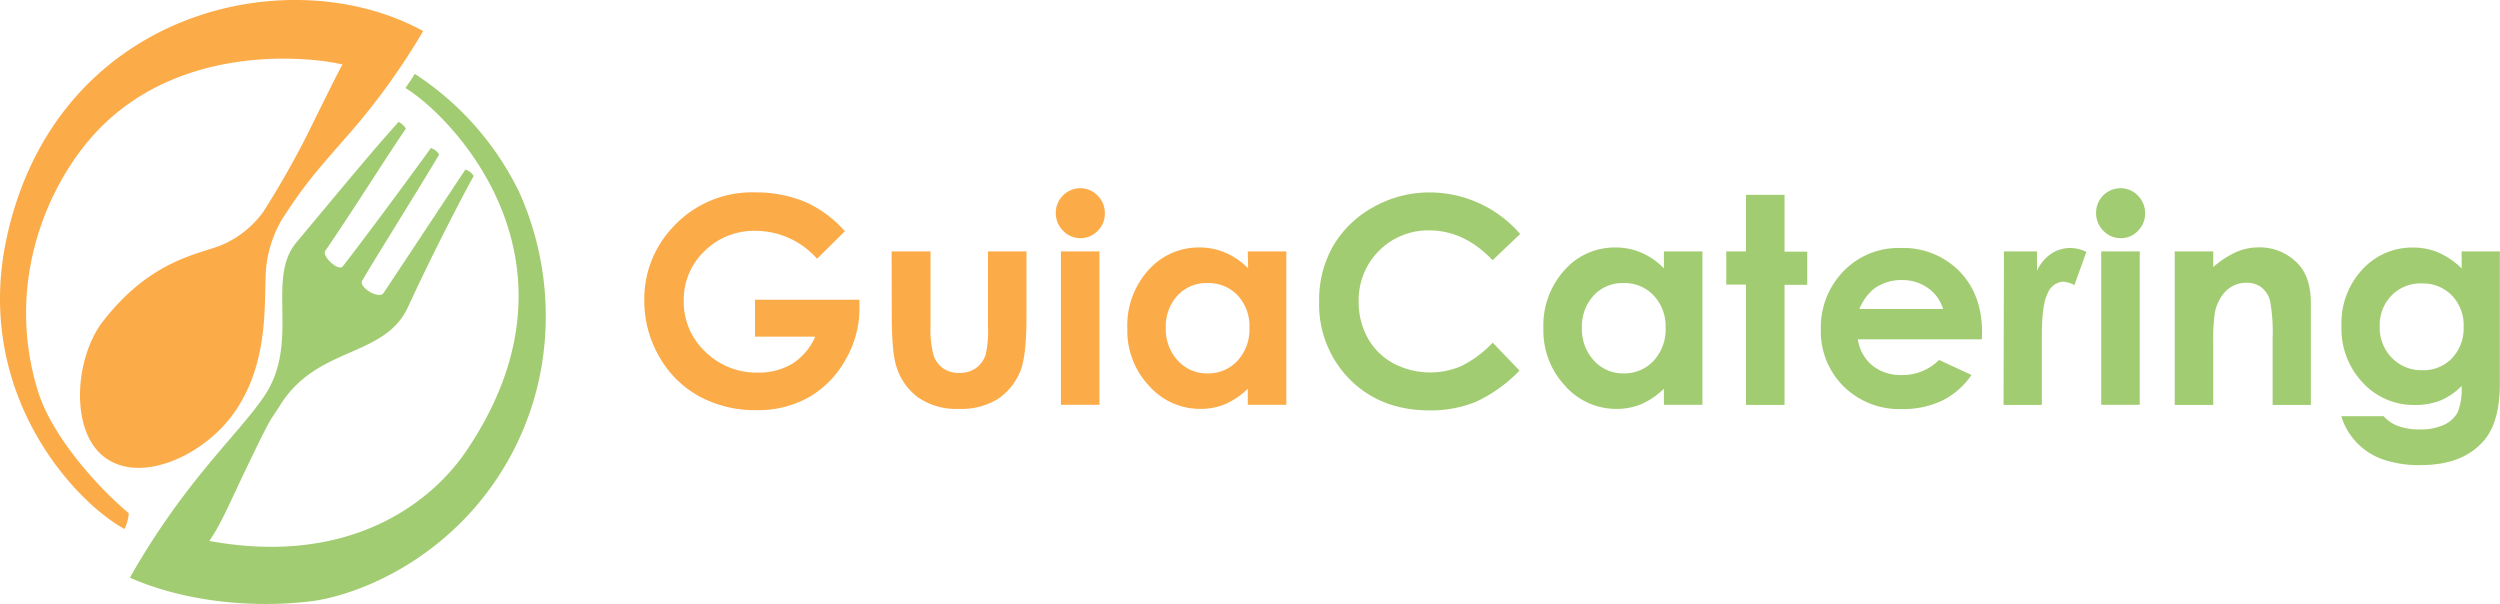
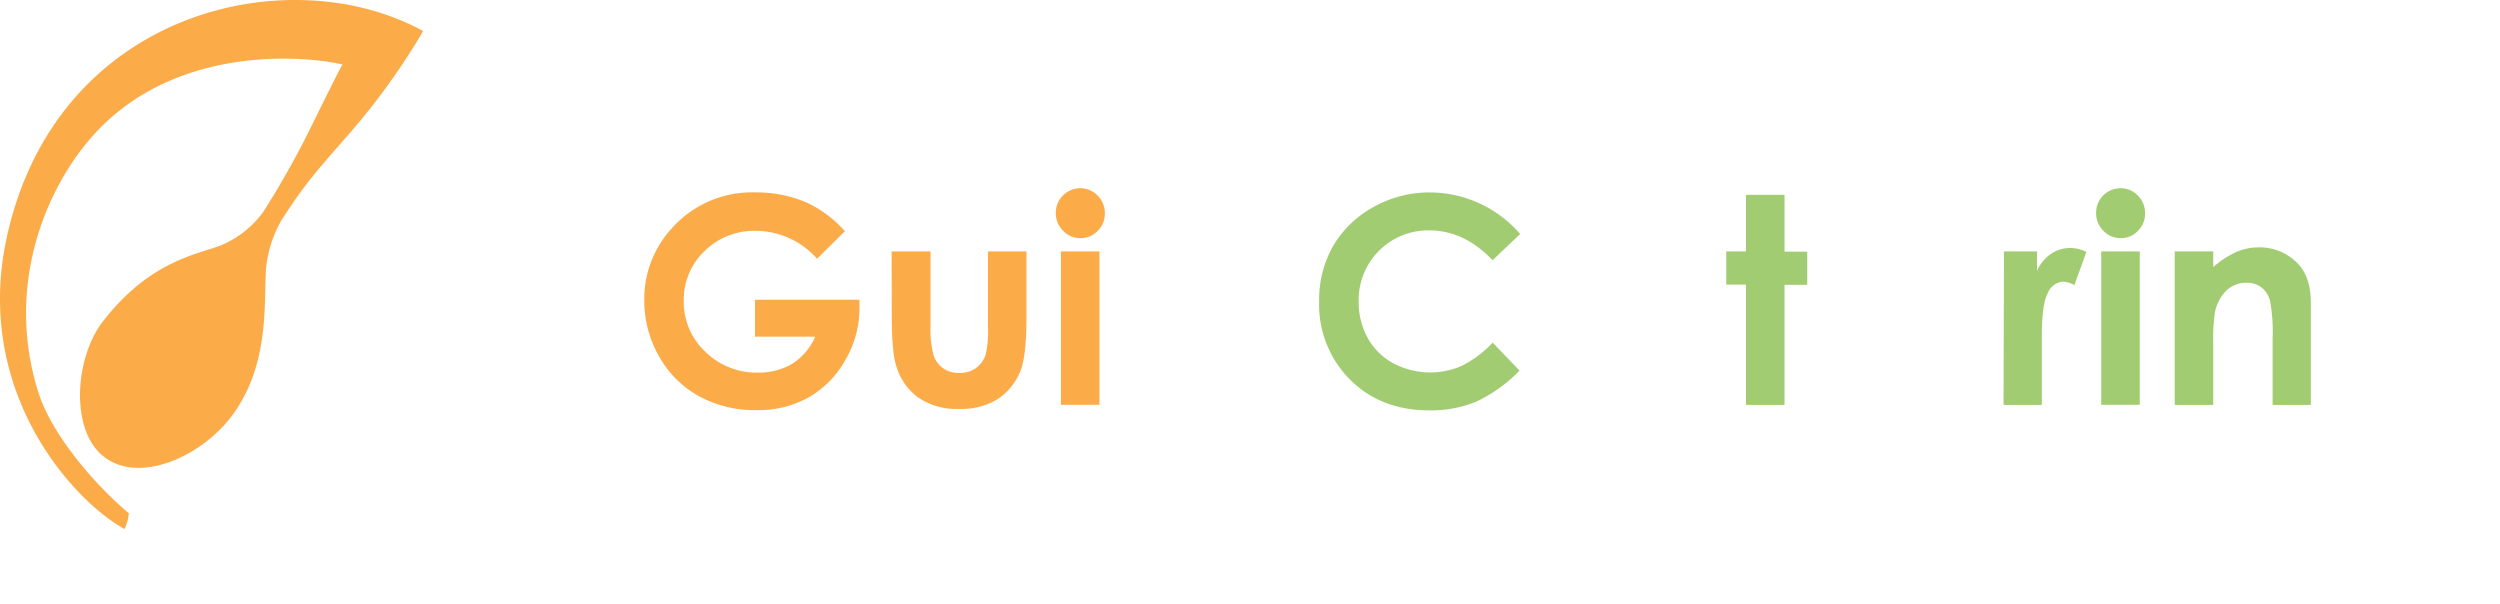
<svg xmlns="http://www.w3.org/2000/svg" width="440.02" height="106.33" viewBox="0 0 440.02 106.33">
  <g id="a78b0c96-fff7-4f69-9088-36a58492f815" data-name="Capa 2">
    <g id="e8de2432-8597-4032-ad15-40146a8cb66c" data-name="Capa 1">
      <path d="M22.67,90.33a7.94,7.94,0,0,1-.75,2.78c-9-4.92-26.69-24.17-20.71-51.42C10,1.69,51-7.45,74.48,5.47a119.55,119.55,0,0,1-13.84,19c-4.83,5.55-7.08,8-11.14,14.36a21.15,21.15,0,0,0-2.7,8.79c-.33,6.28.51,16.25-5.52,24.93-5.2,7.5-16.44,12.8-22.9,7.91-6.15-4.66-5.2-17.48-.31-23.83,8.49-11,17-11.85,21-13.53a17.43,17.43,0,0,0,7.28-5.83,156.14,156.14,0,0,0,9-16.16c1.58-3.15,3.51-7.16,4.92-9.76C55.23,10.11,32,7.24,17,23.17,8.25,32.5.77,50,6.73,69,9.17,76.74,17,85.59,22.67,90.33Z" fill="#fcab49" />
-       <path d="M57.26,44.14c4.32-6.26,11.39-17.49,14.18-21.49a3.32,3.32,0,0,0-1.28-1.2C65,27.2,61.09,32,52.16,42.68c-5.41,6.46.73,17.54-5.62,27-4.56,6.79-14,14.91-23.68,32,10.56,4.63,23,5.3,32.16,4.11,4.51-.59,16.13-3.7,26.44-14.16A51,51,0,0,0,95.4,64a53.25,53.25,0,0,0-4-30.15A51.83,51.83,0,0,0,73,13c-.54.94-1,1.52-1.64,2.5,7.42,4.41,33.65,30,10.7,63.89-6.31,9.31-20.77,20.3-45.22,15.82,2-2.86,3.64-6.76,6.14-12,5.23-10.91,4.36-8.73,6.4-12C55.9,60.84,67.72,63,71.83,54c4.21-9.16,9.83-20,11.54-23a2.46,2.46,0,0,0-1.46-1.15c-4,6-9.36,14.15-14.39,21.7-.84,1.25-4.52-1.08-3.75-2.18,1.85-3.23,8.6-13.93,13.53-22.17a2.79,2.79,0,0,0-1.46-1.15c-3.2,4.45-12.07,16.45-15.5,20.82C59.61,47.86,56.59,45.1,57.26,44.14Z" fill="#a2cc71" />
      <path d="M148.71,40.7l-4.9,4.84A14.5,14.5,0,0,0,133,40.63a12.38,12.38,0,0,0-9,3.57,11.75,11.75,0,0,0-3.65,8.7,12,12,0,0,0,3.78,9,12.87,12.87,0,0,0,9.33,3.68A11.45,11.45,0,0,0,139.48,64a10.65,10.65,0,0,0,4-4.74H132.89V52.75h18.38l0,1.54a17.88,17.88,0,0,1-2.49,9.09,17.3,17.3,0,0,1-6.43,6.55,18.28,18.28,0,0,1-9.26,2.26A20.53,20.53,0,0,1,123,69.72a18.07,18.07,0,0,1-7-7,19.64,19.64,0,0,1-2.6-9.86,18.37,18.37,0,0,1,4.79-12.62,18.93,18.93,0,0,1,14.81-6.38,22.59,22.59,0,0,1,8.91,1.76A20.53,20.53,0,0,1,148.71,40.7Z" fill="#fcab49" />
      <path d="M156.93,44.25h6.85v13a17.84,17.84,0,0,0,.53,5.27,4.58,4.58,0,0,0,1.68,2.3,4.77,4.77,0,0,0,2.85.82,4.93,4.93,0,0,0,2.87-.81,4.66,4.66,0,0,0,1.76-2.37,18.32,18.32,0,0,0,.42-5V44.25h6.78V55.7q0,7.08-1.11,9.69a10.67,10.67,0,0,1-4,4.88,12.33,12.33,0,0,1-6.75,1.7,11.93,11.93,0,0,1-7.19-2,10.51,10.51,0,0,1-3.87-5.54c-.53-1.63-.79-4.62-.79-8.94Z" fill="#fcab49" />
      <path d="M190.12,33.13a4.15,4.15,0,0,1,3.06,1.29,4.29,4.29,0,0,1,1.28,3.13,4.2,4.2,0,0,1-1.27,3.09,4.11,4.11,0,0,1-3,1.28,4.16,4.16,0,0,1-3.08-1.31,4.35,4.35,0,0,1-1.28-3.16,4.32,4.32,0,0,1,4.31-4.32Zm-3.39,11.12h6.78v27h-6.78Z" fill="#fcab49" />
-       <path d="M219.62,44.25h6.78v27h-6.78V68.42a13.37,13.37,0,0,1-4,2.72,11.2,11.2,0,0,1-4.32.83,12,12,0,0,1-9.06-4.06,14.16,14.16,0,0,1-3.82-10.1,14.47,14.47,0,0,1,3.7-10.25,11.75,11.75,0,0,1,9-4,11.26,11.26,0,0,1,4.56.92,12.55,12.55,0,0,1,4,2.75Zm-7.13,5.57A6.83,6.83,0,0,0,207.27,52a8,8,0,0,0-2.08,5.7,8.1,8.1,0,0,0,2.11,5.76,6.85,6.85,0,0,0,5.21,2.26,7,7,0,0,0,5.3-2.22,8.15,8.15,0,0,0,2.1-5.83,7.9,7.9,0,0,0-2.1-5.71A7.06,7.06,0,0,0,212.49,49.82Z" fill="#fcab49" />
      <path d="M267.58,41.16l-4.87,4.64q-5-5.25-11.16-5.25A12.23,12.23,0,0,0,239.14,53a13.06,13.06,0,0,0,1.59,6.49,11.31,11.31,0,0,0,4.49,4.45,13.89,13.89,0,0,0,12,.48,19.69,19.69,0,0,0,5.51-4.11l4.72,4.92a26,26,0,0,1-7.65,5.48,21,21,0,0,1-8.22,1.52q-8.52,0-13.95-5.4A18.69,18.69,0,0,1,232.18,53a19.06,19.06,0,0,1,2.47-9.72,18.47,18.47,0,0,1,7.08-6.83,20,20,0,0,1,9.93-2.58,21.09,21.09,0,0,1,15.92,7.34Z" fill="#a2cc71" />
-       <path d="M292.86,44.25h6.78v27h-6.78V68.42a13.34,13.34,0,0,1-4,2.72,11.25,11.25,0,0,1-4.33.83,12,12,0,0,1-9.06-4.06,14.2,14.2,0,0,1-3.82-10.1,14.51,14.51,0,0,1,3.7-10.25,11.76,11.76,0,0,1,9-4,11.26,11.26,0,0,1,4.56.92,12.44,12.44,0,0,1,3.95,2.75Zm-7.13,5.57A6.85,6.85,0,0,0,280.51,52a8,8,0,0,0-2.08,5.7,8.1,8.1,0,0,0,2.11,5.76,6.87,6.87,0,0,0,5.22,2.26,7,7,0,0,0,5.29-2.22,8.11,8.11,0,0,0,2.11-5.83A7.87,7.87,0,0,0,291.05,52,7,7,0,0,0,285.73,49.82Z" fill="#a2cc71" />
      <path d="M307.31,34.29h6.78v10h4v5.84h-4V71.27h-6.78V50.09h-3.47V44.25h3.47Z" fill="#a2cc71" />
-       <path d="M348.82,59.73H327a7.31,7.31,0,0,0,2.52,4.58,7.94,7.94,0,0,0,5.23,1.7,9.07,9.07,0,0,0,6.54-2.66L347,66a13.55,13.55,0,0,1-5.12,4.49A16,16,0,0,1,334.83,72a14,14,0,0,1-10.35-4,13.63,13.63,0,0,1-4-10,14.15,14.15,0,0,1,4-10.27,13.4,13.4,0,0,1,10-4.08,13.87,13.87,0,0,1,10.38,4.08q4,4.09,4,10.79ZM342,54.39a6.84,6.84,0,0,0-2.65-3.68,7.72,7.72,0,0,0-4.59-1.42,8.12,8.12,0,0,0-5,1.59,8.92,8.92,0,0,0-2.49,3.51Z" fill="#a2cc71" />
      <path d="M352.71,44.25h5.82v3.4a7.24,7.24,0,0,1,2.51-3,6,6,0,0,1,3.42-1,6.39,6.39,0,0,1,2.76.69l-2.11,5.84a4.67,4.67,0,0,0-2-.6,3.11,3.11,0,0,0-2.65,1.94c-.72,1.29-1.08,3.83-1.08,7.6l0,1.32V71.27h-6.74Z" fill="#a2cc71" />
      <path d="M373.22,33.13a4.15,4.15,0,0,1,3.06,1.29,4.28,4.28,0,0,1,1.27,3.13,4.23,4.23,0,0,1-1.26,3.09,4.11,4.11,0,0,1-3,1.28,4.16,4.16,0,0,1-3.09-1.31,4.35,4.35,0,0,1-1.27-3.16,4.3,4.3,0,0,1,4.31-4.32Zm-3.39,11.12h6.78v27h-6.78Z" fill="#a2cc71" />
      <path d="M382.77,44.25h6.78V47a16.23,16.23,0,0,1,4.18-2.7,10,10,0,0,1,3.83-.76,9.27,9.27,0,0,1,6.82,2.8q2.36,2.39,2.35,7.06V71.27H400V59.44a29.66,29.66,0,0,0-.44-6.42,4.33,4.33,0,0,0-1.51-2.42,4.18,4.18,0,0,0-2.66-.83,5,5,0,0,0-3.53,1.37A7.39,7.39,0,0,0,389.84,55a31.86,31.86,0,0,0-.29,5.48V71.27h-6.78Z" fill="#a2cc71" />
-       <path d="M433.26,44.25H440V67.4q0,6.85-2.76,10.08-3.7,4.38-11.15,4.38a19.55,19.55,0,0,1-6.68-1,11.67,11.67,0,0,1-7.33-7.6h7.47A6.29,6.29,0,0,0,422.13,75a10.61,10.61,0,0,0,3.7.58,9.82,9.82,0,0,0,4.4-.84,5.14,5.14,0,0,0,2.35-2.19,11.14,11.14,0,0,0,.68-4.62,11.2,11.2,0,0,1-3.75,2.57,12,12,0,0,1-4.45.78,12.21,12.21,0,0,1-9.19-3.92,13.81,13.81,0,0,1-3.75-9.93,13.84,13.84,0,0,1,4-10.34,11.84,11.84,0,0,1,8.59-3.52,11.43,11.43,0,0,1,4.41.85,14.12,14.12,0,0,1,4.16,2.82Zm-7,5.64A7.08,7.08,0,0,0,420.94,52a7.44,7.44,0,0,0-2.09,5.4A7.57,7.57,0,0,0,421,63a7.23,7.23,0,0,0,5.37,2.16,6.93,6.93,0,0,0,5.2-2.11,7.64,7.64,0,0,0,2.05-5.54A7.55,7.55,0,0,0,431.55,52,7.11,7.11,0,0,0,426.23,49.89Z" fill="#a2cc71" />
    </g>
  </g>
</svg>